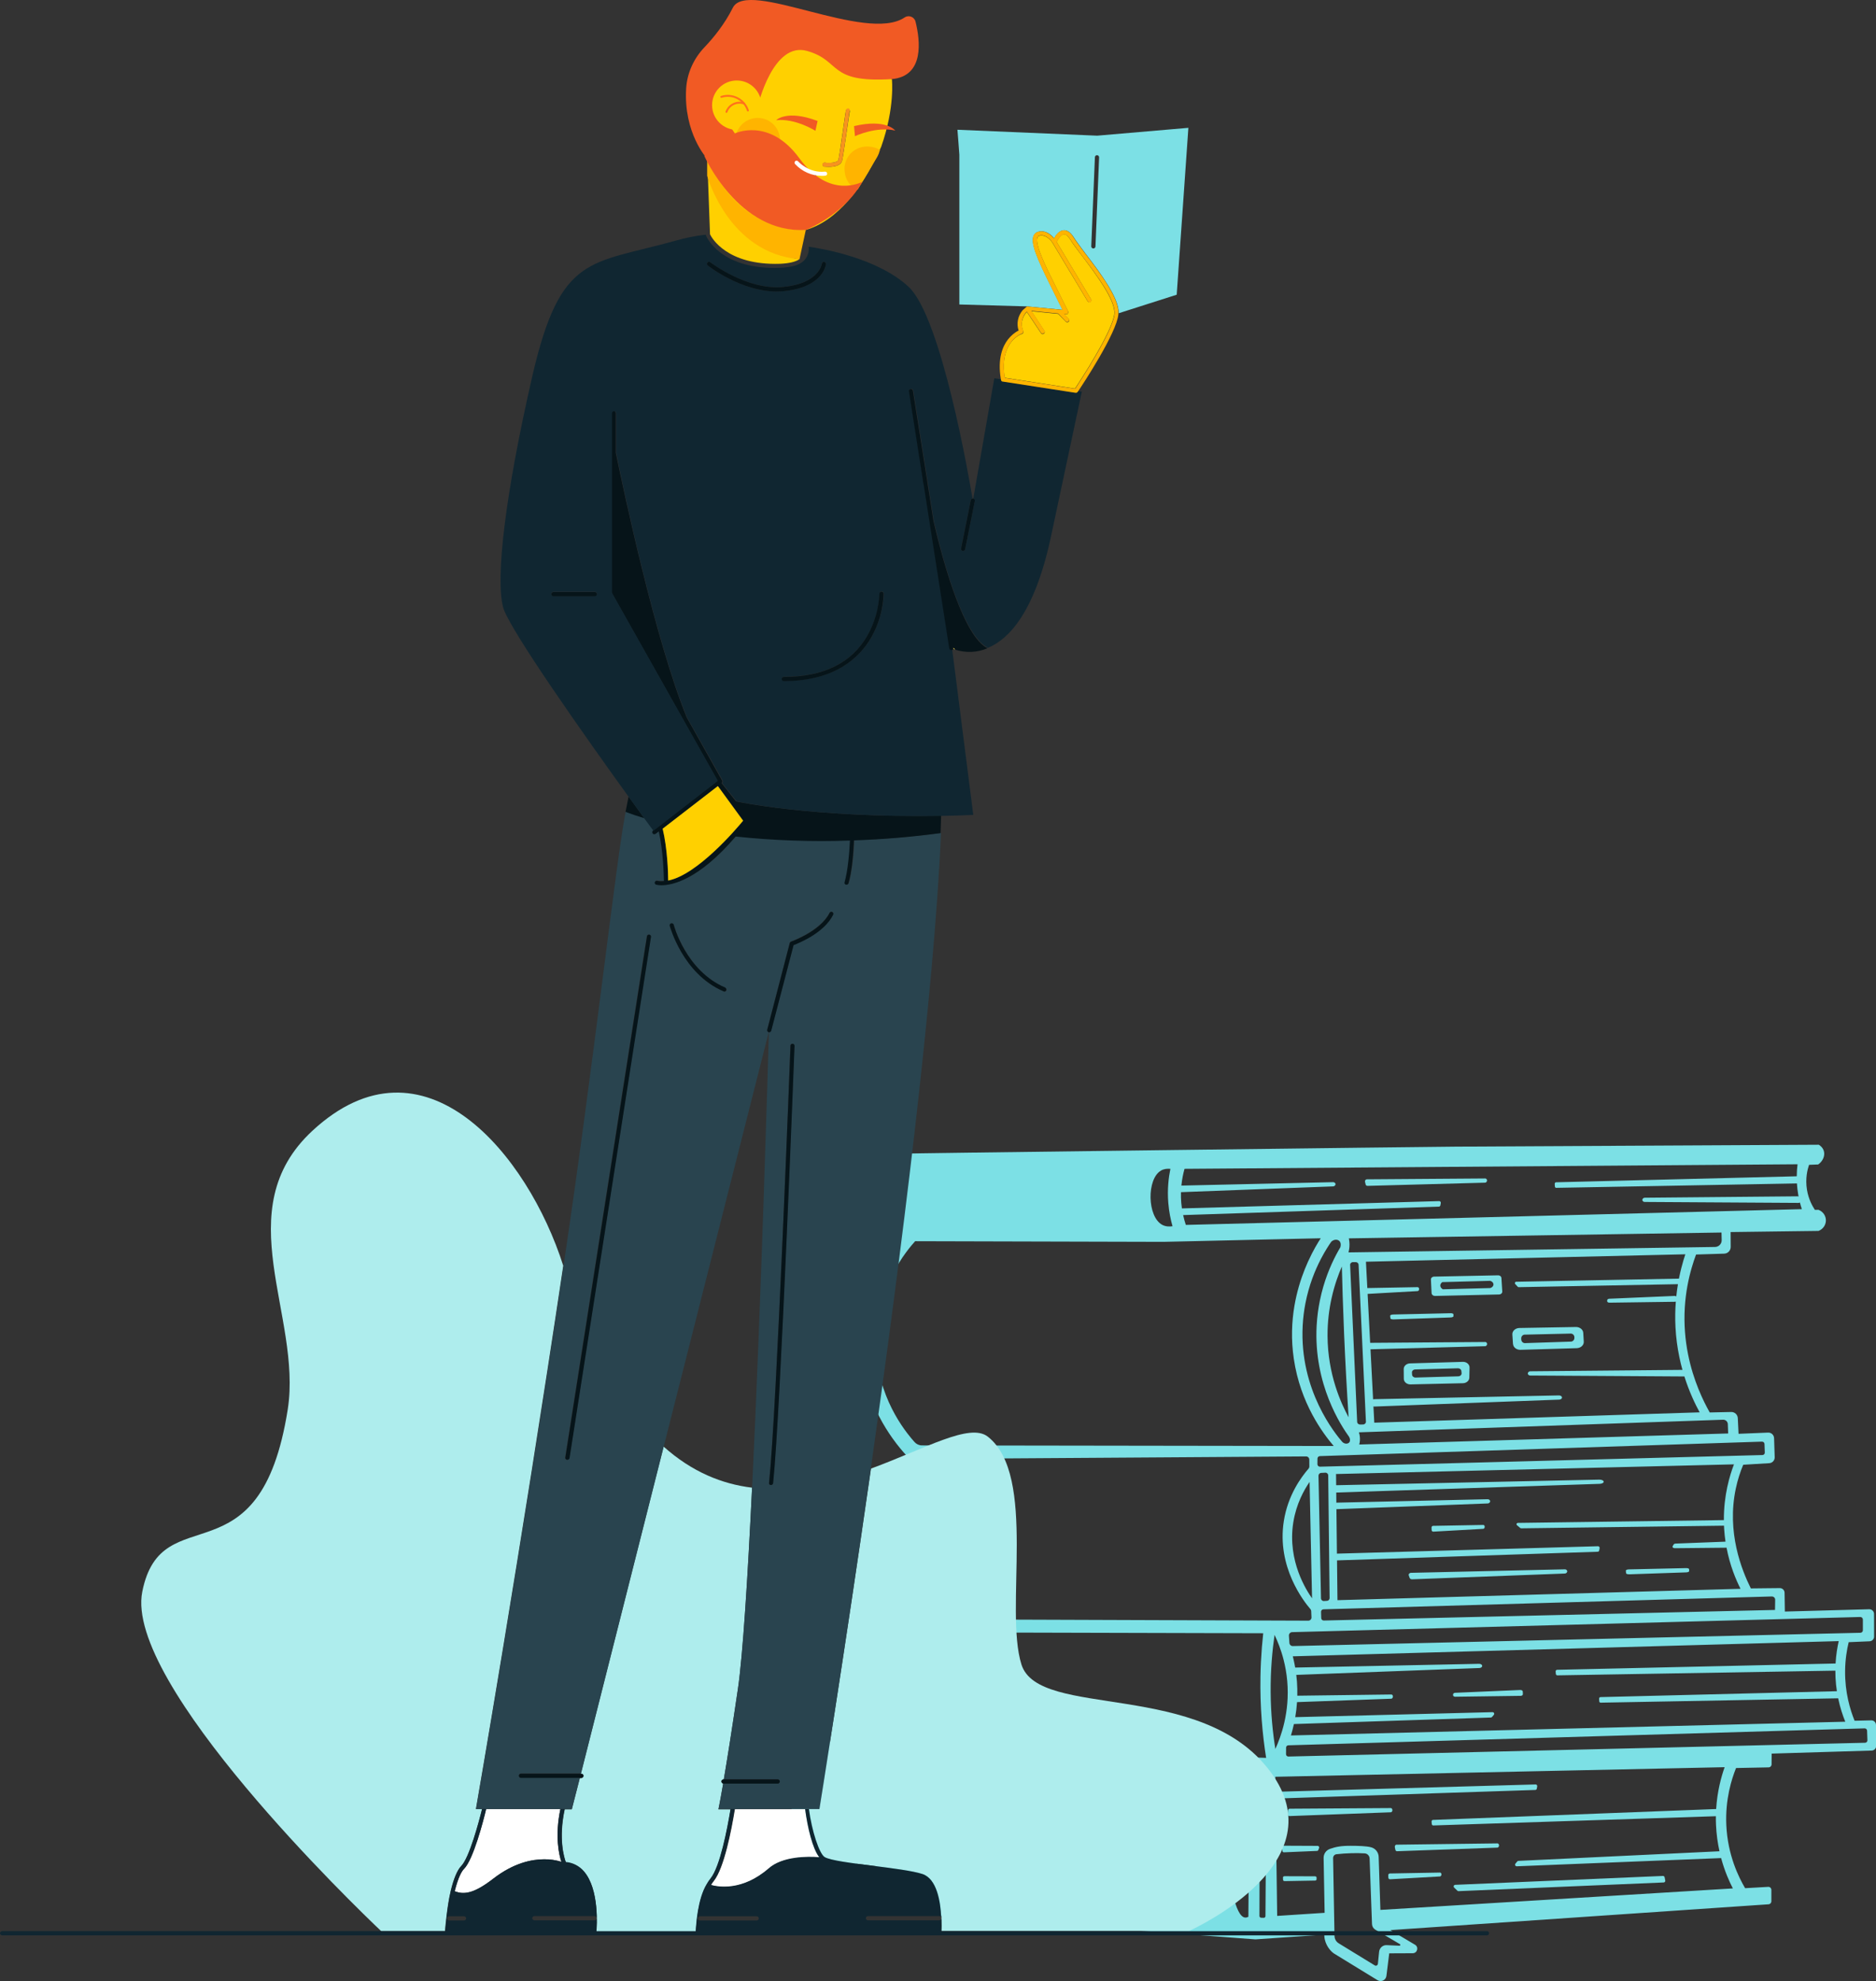
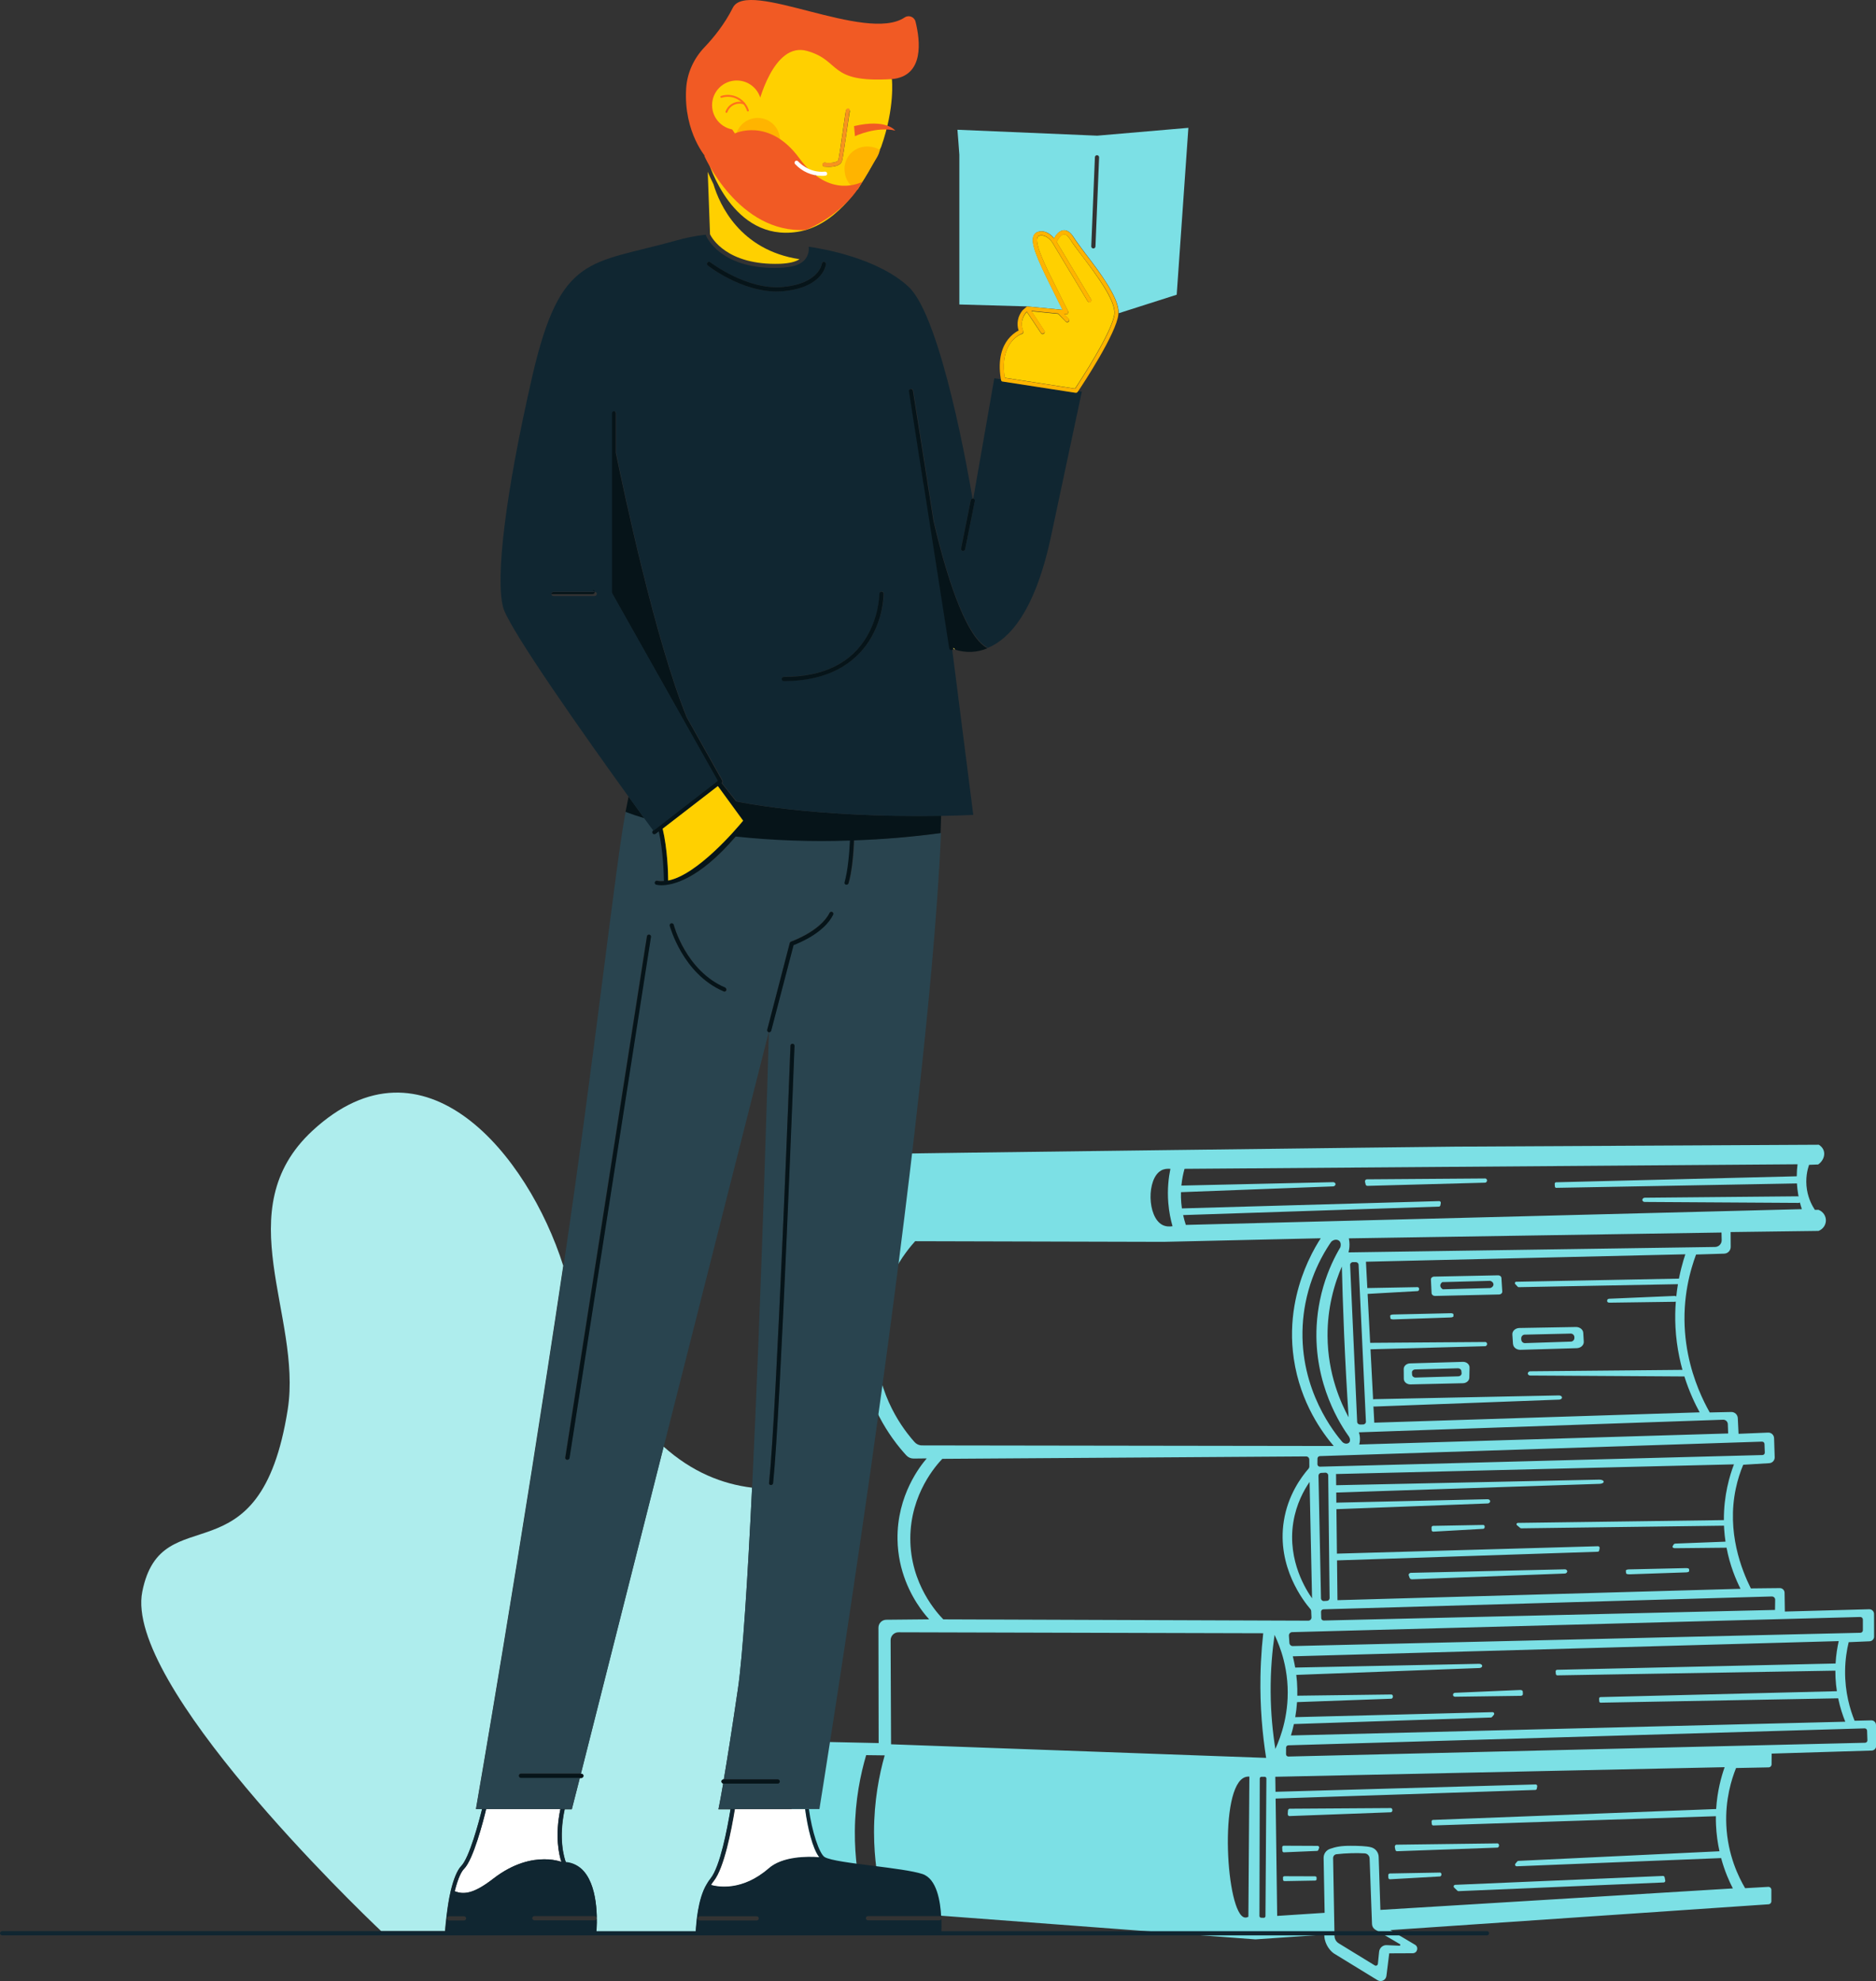
<svg xmlns="http://www.w3.org/2000/svg" viewBox="0 0 721.89 762.37">
  <rect x="0" y="0" width="721.89" height="762.37" fill="#333333" stroke="none" />
  <defs>
    <style>.e{fill:#ff711b;}.f{fill:#eed84c;}.g{fill:#fff;}.h{fill:#102631;}.i{fill:#aeeded;}.j{fill:#f15a24;}.k{fill:#ffd000;}.l{fill:#f7931e;}.m{fill:#29444f;}.n{fill:#7ce0e5;}.o{fill:#ffb400;}.p{fill:none;}.q{fill:#061419;}</style>
  </defs>
  <g id="a" />
  <g id="b">
    <g id="c">
      <path class="j" d="M272.01,60.97s-9-9.73-7.98-26.88c.36-5.97,2.92-11.57,7.04-15.89,3.36-3.52,7.72-8.8,10.93-15.23,5.62-11.24,51.27,13.74,66.11,3.74,1.58-1.06,3.73-.23,4.19,1.62,1.79,7.22,3.5,20.98-9.13,22.11" />
      <path class="k" d="M273.23,90.18c.59,1.25,6.4,11.99,26.93,11.33,3.46-.15,5.96-.74,7.5-1.77-22.95-3.46-30.82-21.11-33.11-28.84-.88-1.77-1.62-3.38-2.21-4.78l.88,24.06Z" />
      <path class="k" d="M343.19,30.44c-24.79,1.54-19.27-6.99-32.52-10.81-13.24-3.9-19.05,21.19-19.05,21.19,0,0-.81-12.43-8.53-5.52-7.8,6.92-.29,16.04-.29,16.04-3.16,3.46-6.69,6.55-10.59,9.2l-.07,.44c.66,2.21,9.71,32.08,34.65,28.25,13.98-2.13,23.84-15.89,29.57-27.07,.96-1.84,1.84-3.75,2.72-5.66,5.37-15.15,4.12-26.04,4.12-26.04Zm-60.55,13.54c0-.15-.37-3.6,1.47-5.66,.88-.96,2.13-1.47,3.46-1.4,.44,0,.81,.37,.81,.81s-.37,.81-.81,.81c-.88-.07-1.69,.29-2.35,.96-1.18,1.25-1.18,3.68-1.1,4.49,.07,.44-.29,.81-.66,.81h-.07c-.37-.15-.66-.44-.74-.81Zm30.97,23.69c-.44,.07-.96,.07-1.4,.07-3.9-.07-7.65-1.77-10.3-4.56-.29-.29-.22-.81,.07-1.1,.29-.29,.81-.22,1.1,.07,0,.07,4.12,4.63,10.37,3.97,.44-.07,.81,.29,.88,.66h0c0,.44-.29,.81-.74,.88h0Zm10.45-5.96c-.44,2.13-3.24,2.5-5.15,2.5-.59,0-1.1-.07-1.69-.07-.44-.07-.74-.44-.66-.88s.44-.74,.88-.66c1.54,.22,4.93,.15,5.22-1.18,.51-2.43,2.72-18.54,2.8-18.69,.07-.44,.44-.74,.88-.66,.44,.07,.74,.44,.66,.88-.22,.59-2.35,16.26-2.94,18.76h0Z" />
      <path class="l" d="M326.41,41.74c-.45-.07-.82,.22-.9,.67,0,.15-2.31,16.5-2.84,18.96-.3,1.42-3.66,1.42-5.3,1.19-.45-.07-.82,.22-.9,.67-.07,.45,.22,.82,.67,.9,.6,.07,1.19,.07,1.72,.07,1.94,0,4.78-.37,5.23-2.54,.52-2.54,2.76-18.36,2.84-19.04,.22-.45-.07-.9-.52-.9h0Z" />
-       <path class="o" d="M272.12,60.97v6.69s8.18,29.84,35.53,32.08l2.43-11.26s-24.85,2.49-37.96-27.51Z" />
      <circle class="k" cx="283.51" cy="40.47" r="9.5" />
      <path class="o" d="M338.22,58.96c.09-.43,.22-.84,.41-1.23-1.64-1.06-3.85-1.51-5.91-1.3-4.73,.47-8.19,4.68-7.72,9.42,.33,3.38,2.04,6.02,5.01,7.13l7.39-12.32c.12-.27,.26-.53,.42-.77,.1-.25,.19-.5,.33-.73,.02-.06,.05-.12,.07-.19Z" />
      <circle class="o" cx="291.56" cy="53.99" r="8.61" />
      <path class="j" d="M328.64,48.53l.35,3.87s8.28-3.89,15.5-2.15c0,0-3.45-4.67-15.85-1.72Z" />
-       <path class="j" d="M314.61,46.55l-.83,3.79s-7.72-4.9-15.11-4.09c0,0,4.01-4.2,15.94,.3Z" />
      <path class="j" d="M282.79,51.33l-11.78,8.64s13.15,30.01,39.07,28.51c0,0,14.58-5.58,21.75-18.54,0,0-12.54,7.04-24.18-8.96-11.64-16-24.87-9.64-24.87-9.64Z" />
      <path class="g" d="M317.47,66.05c-6.33,.66-10.37-3.97-10.37-3.97-.29-.29-.74-.37-1.1-.07-.29,.29-.37,.74-.07,1.1,2.65,2.87,6.4,4.56,10.3,4.56,.44,0,.96,0,1.4-.07,.44-.07,.74-.44,.66-.81h0c0-.44-.37-.74-.81-.74h0Z" />
      <path class="e" d="M288.12,42.68c-.04,.09-.12,.16-.22,.19-.19,.06-.4-.04-.46-.24-.64-1.97-2-3.58-3.84-4.52-1.84-.94-3.94-1.11-5.91-.48-.19,.06-.4-.04-.46-.24-.06-.19,.04-.4,.24-.46,4.45-1.44,9.24,1.02,10.68,5.47,.03,.09,.02,.19-.02,.27Z" />
      <path class="e" d="M286.62,39.98c-.08,.17-.27,.25-.45,.19-2.56-.9-5.38,.45-6.28,3.01-.07,.19-.28,.29-.47,.23s-.29-.28-.23-.47c1.05-2.95,4.27-4.5,7.22-3.46,.19,.07,.29,.28,.23,.47,0,.01-.01,.03-.02,.04Z" />
      <g id="d">
        <g>
          <path class="n" d="M550.9,497.67c.03,.59,.61,1.04,1.3,1.03,8.22-.19,16.44-.38,24.65-.57,.71-.02,1.27-.53,1.23-1.13-.11-1.74-.22-3.48-.33-5.23-.02-.35-.24-.65-.56-.83-.21-.12-.46-.19-.74-.18-8.2,.17-16.39,.34-24.59,.5-.71,.01-1.27,.52-1.24,1.12l.06,1.26c.07,1.35,.14,2.7,.2,4.04Zm3.34-3.08c.05-.71,.66-1.14,.77-1.21,6.13-.17,12.27-.33,18.4-.5,.69,.18,1.19,.67,1.27,1.23,.09,.66-.41,1.3-1.22,1.55-6.09,.16-12.18,.32-18.26,.48-.06-.03-1.03-.6-.96-1.54Z" />
          <path class="n" d="M582.22,517.19c.09,1.29,1.36,2.29,2.87,2.24,7.22-.21,14.45-.43,21.67-.64,1.55-.05,2.76-1.17,2.68-2.5l-.2-3.38c-.07-1.29-1.33-2.29-2.84-2.26-7.24,.13-14.48,.26-21.72,.38-1.58,.03-2.81,1.17-2.72,2.51l.24,3.64Zm4.5-3.6l17.69-.41c.78-.02,1.42,.62,1.42,1.42v.25c0,.77-.59,1.4-1.34,1.42-5.89,.19-11.78,.39-17.67,.58-.75,.02-1.38-.57-1.43-1.34,0-.14-.02-.28-.02-.42-.05-.8,.57-1.49,1.35-1.51Z" />
          <path class="n" d="M562.9,524.06c-6.78,.2-13.56,.39-20.33,.59-1.36,.04-2.44,1.02-2.42,2.2l.04,3.73c.01,1.22,1.17,2.19,2.57,2.16,6.73-.15,13.47-.31,20.2-.46,1.34-.03,2.42-.97,2.44-2.14,.03-1.29,.06-2.57,.09-3.86,.03-1.25-1.15-2.27-2.59-2.22Zm-1.71,5.57l-16.47,.47c-.7,.02-1.29-.45-1.34-1.06-.02-.28-.04-.56-.06-.85-.04-.64,.52-1.18,1.25-1.2,5.48-.15,10.96-.3,16.43-.45,.68-.02,1.27,.43,1.33,1.02l.09,.82c.07,.65-.5,1.22-1.25,1.24Z" />
        </g>
        <g>
          <path class="n" d="M640.54,722.39c-.06-.3-.33-.51-.64-.5-26.64,1.14-53.29,2.28-79.93,3.42-.55,.02-.8,.7-.4,1.08,.41,.39,.83,.79,1.24,1.18,.12,.12,.29,.18,.46,.17,26.31-1.11,52.63-2.22,78.94-3.34,.38-.02,.66-.37,.59-.75-.08-.42-.17-.84-.25-1.26Z" />
          <path class="n" d="M506,722.03c-3.89-.01-7.79-.03-11.68-.04-.35,0-.64,.21-.63,.46,.01,.33,.02,.66,.04,.99,0,.25,.3,.44,.64,.44,3.88-.07,7.76-.14,11.64-.21,.34,0,.61-.21,.61-.45v-.74c0-.25-.28-.45-.62-.45Z" />
          <path class="n" d="M554.02,720.59l-19.2,.35c-.35,0-.62,.3-.61,.64l.03,.99c.01,.35,.31,.62,.66,.6,6.38-.36,12.76-.72,19.15-1.08,.31-.02,.56-.26,.59-.57l.02-.27c.03-.37-.26-.68-.63-.68Z" />
          <path class="n" d="M570.67,586.82l-19.2,.35c-.35,0-.62,.3-.61,.64l.03,.99c.01,.35,.31,.62,.66,.6,6.38-.36,12.76-.72,19.15-1.08,.31-.02,.56-.26,.59-.57l.02-.27c.03-.37-.26-.68-.63-.68Z" />
          <path class="n" d="M536.94,711.8c.07,.35,.33,.59,.62,.58,12.88-.46,25.75-.93,38.63-1.39,.2,0,.38-.13,.5-.34l.03-.06c.29-.52,0-1.23-.51-1.23l-38.86,.5c-.41,0-.71,.49-.61,.98l.19,.95Z" />
          <path class="n" d="M602.09,603.9c-19.7,.45-39.4,.89-59.1,1.34-.62,.01-1.06,.5-.89,.99,.11,.31,.21,.63,.32,.94,.12,.35,.52,.59,.96,.57l58.73-2.22c.3-.01,.58-.14,.75-.35l.05-.06c.43-.53-.05-1.23-.82-1.22Z" />
          <path class="n" d="M525.48,455.75c.08,.35,.38,.6,.73,.59,6.5-.18,12.99-.35,19.49-.53,8.59-.23,17.18-.46,25.76-.7,.23,0,.45-.13,.58-.33l.04-.06c.34-.52,0-1.23-.6-1.23l-23.49,.17c-7.34,.05-14.68,.11-22.02,.16-.48,0-.82,.49-.71,.98,.08,.32,.15,.63,.23,.95Z" />
          <path class="n" d="M507.05,710.32l-13.08-.06c-.34,0-.6,.3-.58,.67l.07,1.29c.02,.34,.29,.6,.6,.58,4.25-.18,8.49-.36,12.74-.54,.23,0,.43-.16,.51-.39l.27-.69c.16-.41-.12-.86-.53-.86Z" />
          <path class="n" d="M535.79,696.53v-.02c-.02-.42-.28-.74-.61-.74-12.98,.08-25.96,.16-38.94,.25-.33,0-.61,.33-.63,.75l-.08,1.23c-.03,.47,.26,.86,.63,.85,13.01-.49,26.01-.97,39.02-1.46,.36-.01,.64-.4,.62-.86Z" />
          <path class="n" d="M626.94,605.82c7.3-.25,14.61-.5,21.91-.75,.64-.02,1.14-.23,1.14-.48l-.02-.74c0-.25-.53-.44-1.18-.42-7.33,.16-14.66,.33-21.99,.49-.66,.01-1.19,.24-1.17,.49l.09,.99c.02,.25,.57,.43,1.22,.41Z" />
          <path class="n" d="M558.1,505.35c-7.33,.16-14.66,.33-21.99,.49-.66,.01-1.19,.24-1.17,.49l.09,.99c.02,.25,.57,.43,1.22,.41,7.3-.25,14.61-.5,21.91-.75,.64-.02,1.14-.23,1.14-.48l-.02-.74c0-.25-.53-.44-1.18-.42Z" />
          <path class="n" d="M585.1,650.33l-25.17,1.08c-.41,.02-.74,.26-.77,.57l-.03,.27c-.04,.37,.35,.68,.83,.68l25.24-.35c.46,0,.82-.3,.81-.64l-.04-.99c-.01-.35-.41-.62-.87-.6Z" />
          <path class="n" d="M721.88,663.77c0-.98-.81-1.77-1.79-1.75-2.15,.05-4.29,.1-6.44,.15-1.72-4.26-3.75-10.94-3.65-19.24,.05-4.27,.65-7.99,1.38-11l8.04-.34c.97-.04,1.74-.84,1.74-1.82,0-2.9-.01-5.8-.02-8.7,0-1.02-.85-1.84-1.87-1.81-10.82,.3-21.63,.59-32.45,.89l-.11-7.25c-.02-.99-.83-1.79-1.83-1.78-1.67,.02-3.35,.04-5.02,.05-2.04,.02-4.08,.04-6.13,.07-3.52-7.06-9.36-21.6-5.78-38.46,.71-3.36,1.71-6.4,2.85-9.12,3.34-.2,6.68-.41,10.03-.61,1.19-.07,2.11-1.08,2.08-2.28-.08-2.45-.16-4.9-.24-7.35-.04-1.23-1.07-2.19-2.3-2.14l-11.37,.47-.29-6.03c-.06-1.35-1.19-2.4-2.54-2.37l-8.26,.18c-2.51-4.46-6.33-12.26-8.35-22.42-1.07-5.4-1.64-11.46-1.24-18.05,.36-5.76,1.39-10.87,2.65-15.21,.53-1.84,1.1-3.54,1.68-5.09,3.61-.11,7.22-.22,10.82-.34,1.41-.04,2.52-1.2,2.51-2.61l-.03-5.7c7.89-.1,15.77-.21,23.66-.31,3.38-.04,6.76-.09,10.15-.13,1.66-.62,2.78-2.16,2.85-3.9,.07-1.85-1.09-3.57-2.87-4.22l-1.36,.03c-.97-1.46-2.45-4.1-3.05-7.73-.72-4.37,.21-7.88,.8-9.61l3.52-.14c1.85-1.3,2.7-3.42,2.16-5.21-.41-1.38-1.52-2.13-1.93-2.38-46.58,.24-93.16,.49-139.74,.73-10.42,.05-199.62,2.41-237.2,3-2.26,.04-4.35,1.27-5.44,3.25-1.55,2.82-3.23,7.04-3.41,12.33-.21,6.16,1.72,11.07,3.43,14.2,1.1,2.01,3.21,3.25,5.5,3.27,7.41,.05,14.82,.1,22.22,.15-3.8,4.69-12.82,17.15-13.97,35.26-.51,7.98,.62,15.2,2.56,21.49,2.48,8.06,6.27,14.59,9.6,19.27,2.12,2.98,4.06,5.21,5.34,6.6,.72,.78,1.74,1.22,2.81,1.21l3.62-.04h1.4c-2.31,2.69-11.52,14.1-11.23,31.23,.21,12.13,5.09,21.22,8.74,26.39,1.47,2.08,2.73,3.53,3.43,4.29-5.5,.05-11,.11-16.5,.16-1.67,.02-3.01,1.38-3.01,3.04l.04,22.53c.01,7.3,.03,14.6,.04,21.89-6.8-.15-13.59-.29-20.39-.44-.19,.04-.64,.14-1.19,.35-15.22,5.85-16.73,56.91-3.24,62.55,.59,.25,1.09,.36,1.26,.39,56.18,4.23,112.37,8.46,168.55,12.69,8.83-.61,17.66-1.21,26.5-1.82,0,.17,0,.43,.02,.73,.25,3.19,2.35,5.69,3.82,6.6l16.66,10.21c1.4,.84,3.2-.04,3.4-1.66l1.08-8.69,9.03-.04c1.76,0,2.42-2.3,.94-3.24l-9.53-5.66,145.52-9.93c.61-.04,1.09-.55,1.09-1.17v-4.37c.01-.68-.56-1.21-1.23-1.17-2.96,.17-5.92,.34-8.87,.51-2.44-4.14-6.72-12.69-7.24-24.32-.44-9.86,2.02-17.61,3.75-21.92,4.17-.08,8.34-.17,12.52-.25,.64-.01,1.15-.53,1.15-1.16,.01-1.38,.02-2.76,.03-4.14,12.84-.39,25.67-.78,38.51-1.17,.95-.03,1.7-.81,1.7-1.76,0-2.71-.01-5.43-.02-8.14Zm-382.39,67.17c-2.53-.19-5.07-.38-7.6-.56-1.59-6.64-3.02-15.4-2.94-25.71,.1-12.06,2.23-22.08,4.35-29.27,2.38,.03,4.75,.06,7.13,.09-2.07,7.32-4.12,17.48-4.1,29.68,.02,10.32,1.51,19.09,3.16,25.77Zm370.59-68.4c-71.11,1.76-142.21,3.52-213.32,5.29,.39-1.31,.79-2.78,1.14-4.39,25.26-.84,50.52-1.67,75.78-2.51,.18,0,.34-.09,.46-.22,.23-.27,.46-.55,.69-.82,.34-.41,.04-1.04-.5-1.03l-75.92,1.93c.31-1.8,.55-3.73,.69-5.79,12.08-.44,24.17-.87,36.25-1.31,.2,0,.38-.13,.5-.34l.03-.06c.29-.52,0-1.23-.51-1.23-12.06,.16-24.11,.31-36.17,.47,.04-1.73,0-3.52-.13-5.39-.07-.9-.15-1.77-.26-2.62,23.49-.88,46.98-1.76,70.46-2.64,.65-.02,1.13-.42,1.07-.88v-.02c-.06-.42-.58-.73-1.18-.72-23.59,.48-47.18,.96-70.77,1.44-.21-1.19-.44-2.32-.69-3.39-.08-.32-.15-.63-.23-.94,4.79-.13,9.57-.27,14.36-.4,65.24-1.82,130.47-3.63,195.71-5.45-.53,2.34-1.02,5.26-1.21,8.62-35.72,.81-71.45,1.61-107.17,2.42-.33,0-.58,.33-.55,.69l.08,.89c.03,.32,.27,.57,.56,.56,35.67-.6,71.33-1.21,107-1.81,0,.89,.02,1.8,.06,2.74,.09,1.82,.28,3.55,.53,5.17l-91.03,2.27c-.28,0-.49,.32-.47,.69,.02,.3,.04,.59,.06,.89,.02,.32,.23,.57,.47,.56,30.49-.56,60.98-1.12,91.46-1.68,.76,3.64,1.79,6.67,2.73,8.98Zm5.75-40.3c.55-.01,1.01,.43,1.01,.98,0,1.37,0,2.75,0,4.12,0,.53-.42,.97-.96,.98-53.17,1.24-106.33,2.49-159.5,3.73l-58.89,1.38c-.69,.02-1.27-.51-1.32-1.2l-.19-2.78c-.05-.73,.52-1.36,1.25-1.38,36.03-.96,72.06-1.92,108.1-2.88,36.83-.98,73.67-1.97,110.5-2.95Zm-208.47-54.37c-.01-.57,.44-1.05,1.01-1.08,.54-.03,1.08-.05,1.62-.08,.6-.03,1.11,.45,1.11,1.05,.05,4.06,.09,8.11,.14,12.17,.13,11.67,.27,23.35,.4,35.02,0,.57-.43,1.04-1,1.07l-1.2,.07c-.6,.04-1.11-.44-1.12-1.04-.23-11.18-.45-22.37-.68-33.55-.09-4.54-.18-9.08-.28-13.63Zm174.45,46.48c.71-.02,1.29,.56,1.28,1.26-.02,1.31-.04,2.61-.06,3.92-57.88,1.36-115.76,2.72-173.65,4.07-.52,.01-.95-.4-.97-.92l-.07-2.42c-.02-.52,.4-.96,.92-.97,57.51-1.65,115.03-3.3,172.54-4.95Zm-18.47-29.39c-26.39,.36-52.79,.71-79.18,1.07-.55,0-.82,.57-.42,.9,.41,.34,.81,.69,1.22,1.03,.12,.1,.28,.16,.45,.16,25.99-.34,51.99-.68,77.98-1.02,.02,.43,.04,.86,.07,1.29,.11,1.69,.29,3.31,.52,4.86-6.4,.25-12.8,.49-19.19,.74-.34,.01-.65,.16-.77,.36l-.38,.64c-.23,.38,.21,.78,.84,.78,6.63-.07,13.27-.14,19.9-.2,1.32,6.99,3.65,12.4,5.38,15.82-51.7,1.46-103.4,2.92-155.1,4.38-.06-5.1-.12-10.2-.17-15.31,33.44-1.11,66.87-2.22,100.31-3.33,.3,0,.54-.22,.59-.52,.05-.29,.1-.58,.15-.87,.07-.39-.24-.74-.63-.73-33.49,.95-66.97,1.9-100.46,2.85-.06-5.7-.13-11.41-.19-17.11,19.4-.73,38.79-1.47,58.19-2.2,.3-.01,.58-.14,.75-.35l.05-.06c.43-.53-.05-1.23-.82-1.22-19.1,.43-38.2,.87-57.3,1.3-.3,0-.6,.01-.9,.02l-.04-3.89c3.43-.11,6.86-.23,10.29-.34,30.36-1,60.72-2.01,91.09-3.01,.93-.03,1.62-.43,1.52-.89v-.02c-.1-.42-.84-.73-1.7-.71-28.24,.6-56.48,1.2-84.73,1.8-5.5,.12-11,.23-16.5,.35-.02-1.44-.03-2.88-.05-4.31l26.47-.64c42.22-1.03,84.43-2.06,126.65-3.08-1.65,4.32-3.94,11.88-3.88,21.47Zm14.7-30.19c.5-.02,.92,.37,.94,.87l.12,3.34c.02,.5-.38,.93-.88,.94-56.76,1.49-113.52,2.99-170.29,4.48-.54,.01-.99-.42-.98-.97l.02-2.15c0-.51,.41-.93,.93-.95l170.15-5.57Zm-162.15-75.33c-.04,.29-.11,.49-.12,.53-.49,.83-1.05,1.81-1.64,2.93-2.13,4.07-4.7,10.02-6.23,17.52-.61,2.99-1.06,6.23-1.25,9.7-1.23,22.67,9.52,38.66,12.47,42.77,.4,.67,.5,1.46,.21,1.98-.42,.75-1.73,1-2.78,.04-2.51-2.9-16.62-19.79-15.27-44.85,.16-3,.53-5.82,1.04-8.48,1.35-7.02,3.72-12.79,5.95-17.09,.05-.09,.09-.18,.14-.27,1.47-2.8,2.88-4.97,3.88-6.41,1.18-1.08,2.68-.91,3.3-.03,.37,.52,.36,1.2,.29,1.66Zm.46,7.94c.09,3.76,.2,7.55,.32,11.36,.16,4.89,.34,9.81,.55,14.78,.46,10.83,1.04,21.45,1.73,31.87-2.92-5.36-8.01-16.44-8.11-31.25-.03-5.46,.62-10.37,1.56-14.61,1.13-5.11,2.68-9.24,3.95-12.16Zm3.18-.6c-.03-.6,.48-1.1,1.11-1.1h1.05c.59,0,1.08,.45,1.1,1.01,.17,3.63,.34,7.25,.51,10.88l2.31,49.49c.03,.59-.46,1.09-1.08,1.1-.39,0-.77,.01-1.16,.02-.6,.01-1.1-.44-1.13-1.01l-2.2-49.04-.51-11.36Zm143.52,59.55c.97-.03,1.78,.72,1.82,1.69,.04,1.2,.08,2.4,.13,3.6-32.96,.99-65.92,1.97-98.88,2.96-14.36,.43-28.72,.86-43.08,1.29,.11-.42,.21-.9,.25-1.44,.11-1.36-.13-2.49-.38-3.25l54.6-1.89c28.51-.99,57.03-1.97,85.54-2.96Zm-16.05-58.47c-.33,1.3-.65,2.69-.94,4.17-20.88,.4-41.76,.81-62.64,1.21-.44,0-.65,.57-.34,.9,.32,.34,.64,.68,.96,1.03,.09,.1,.22,.16,.36,.15l61.28-1.15c-.25,1.5-.47,3.07-.64,4.72-.16-.13-.39-.21-.64-.2-8.39,.36-16.78,.72-25.17,1.08-.41,.02-.74,.26-.77,.57l-.03,.27c-.04,.37,.35,.68,.83,.68,8.41-.12,16.83-.23,25.24-.35,.13,0,.25-.03,.36-.07-.24,3.07-.31,6.37-.13,9.86,.21,4.07,.74,7.86,1.46,11.35,.36,1.77,.77,3.46,1.22,5.07-5.72,.05-11.44,.1-17.16,.16-13.79,.13-27.57,.25-41.36,.38-.3,0-.58,.12-.76,.33l-.05,.06c-.44,.52,.01,1.24,.78,1.24,11.76,.07,23.53,.14,35.29,.21,7.94,.05,15.88,.1,23.83,.15,.06,0,.12,0,.17-.02,1.87,5.94,4.13,10.62,5.88,13.83-22.86,.73-45.72,1.46-68.58,2.18-18.87,.6-37.75,1.2-56.62,1.8-.11-2.08-.22-4.17-.33-6.25,.13,.03,.27,.05,.42,.04,23.69-.89,47.37-1.77,71.06-2.66,.65-.02,1.13-.42,1.07-.88v-.02c-.06-.42-.58-.73-1.18-.72-23.67,.48-47.33,.96-71,1.44-.18,0-.35,.04-.5,.1-.33-6.43-.67-12.86-1-19.29,14.7-.4,29.41-.79,44.11-1.19,.23,0,.45-.13,.58-.33l.04-.06c.34-.52,0-1.23-.6-1.23-14.75,.11-29.51,.21-44.26,.32-.33-6.28-.65-12.55-.98-18.83,.02,0,.03,0,.05,0,6.38-.36,12.76-.72,19.15-1.08,.31-.02,.56-.26,.59-.57l.02-.27c.03-.37-.26-.68-.63-.68l-8.73,.16c-3.49,.06-6.98,.13-10.47,.19-.03,0-.06,0-.09,.01-.18-3.38-.35-6.76-.53-10.14,40.97-.95,81.94-1.91,122.9-2.86-.5,1.51-1.02,3.24-1.51,5.17Zm12.94-8.01c-47.01,.7-94.02,1.39-141.03,2.09l.02-.07c.19-.77,.36-1.77,.36-2.95,0-.65-.06-1.23-.14-1.75-.03-.22-.07-.43-.11-.63l1.02-.02c11.51-.18,23.02-.36,34.54-.54,35.95-.56,71.89-1.13,107.84-1.69,.02,.97,.04,1.94,.07,2.91,.03,1.44-1.11,2.63-2.55,2.65Zm-205.5-21.09c19.5-.74,39.01-1.48,58.51-2.22,.3-.01,.58-.14,.75-.35l.05-.06c.43-.53-.05-1.23-.82-1.22-19.44,.44-38.89,.88-58.33,1.32,.25-2.56,.73-4.75,1.21-6.45,32.3-.24,64.6-.48,96.89-.72,46.33-.34,92.67-.69,139-1.03-.17,1.36-.29,2.91-.31,4.62-30.89,.77-61.78,1.54-92.66,2.31-.28,0-.49,.32-.47,.69,.02,.3,.04,.59,.06,.89,.02,.32,.23,.57,.47,.56,30.89-.57,61.78-1.13,92.67-1.7,.08,1.34,.23,2.76,.49,4.23,.05,.27,.09,.53,.14,.79-.11-.04-.23-.06-.36-.06-19.59,.18-39.18,.36-58.77,.54-.3,0-.58,.12-.76,.33l-.05,.06c-.44,.52,.01,1.24,.78,1.24,19.71,.12,39.41,.24,59.12,.36,.21,0,.4-.06,.56-.15,.23,.91,.48,1.76,.75,2.56-54.61,1.4-109.22,2.8-163.83,4.19-24.41,.62-48.82,1.25-73.22,1.87-.37-1.11-.73-2.37-1.04-3.78l79.96-2.65c6.15-.2,12.3-.41,18.45-.61,.3,0,.54-.22,.59-.52s.1-.58,.15-.87c.07-.39-.24-.74-.63-.73l-15.82,.45c-27.72,.79-55.44,1.57-83.17,2.36-.1-.69-.19-1.41-.25-2.15-.12-1.44-.15-2.81-.11-4.1Zm-7.64-8.34c1.2-.67,2.51-.73,3.57-.63-.68,3.31-1.23,7.8-.81,13.07,.28,3.49,.92,6.53,1.63,9.01-1.17,.18-2.58,.17-3.88-.5-5.89-3.02-6.14-17.79-.5-20.95Zm-92.05,105.79c-1.07,0-2.09-.46-2.81-1.26-.79-.88-1.78-2.04-2.86-3.47-2.94-3.86-6.6-9.66-9.11-17.16-1.5-4.5-2.59-9.61-2.85-15.29-1.05-23.1,12.36-38.44,15.04-41.4,31.84,.08,63.67,.17,95.51,.25,20.18-.46,40.36-.92,60.55-1.38-1.03,1.59-2.94,4.68-4.89,8.99-.41,.9-.82,1.86-1.22,2.86-1.59,3.98-3.09,8.75-4.01,14.16-1.03,6.06-1.34,12.92-.24,20.36,2.52,17.17,11.22,28.72,15.36,33.57-48.51-.07-97.03-.14-145.54-.21-4.31,0-8.62-.01-12.93-.02Zm150.13,58.85c-2.02-2.86-9.53-14.24-7.24-29.08,.01-.08,.03-.15,.04-.23,1.14-7.08,4.11-12.36,6.25-15.49,.09,4.24,.18,8.49,.27,12.73,.23,10.69,.45,21.38,.68,32.07Zm-154.59-23.09c.05-17.24,10.13-28.29,12.32-30.59l139.98-.93c.67,0,1.22,.54,1.23,1.21,0,.9,.01,1.8,.02,2.69,0,.3-.1,.58-.3,.8-2.85,3.29-7.95,10.19-9.52,20.17-2.79,17.73,7.76,31.01,10.24,33.9,.18,.21,.28,.47,.29,.74,.04,.81,.07,1.62,.11,2.42,.03,.7-.53,1.28-1.22,1.28-46.82-.17-93.63-.33-140.45-.5-2.13-2.18-12.74-13.48-12.7-31.21Zm130.1,145.61c-.2,.12-.75,.41-1.38,.31-7.17-1.08-10.2-50.67,.19-54.04,.73-.24,1.4-.2,1.56-.19-.13,17.97-.25,35.94-.38,53.92Zm-137.51-66.36c-.03-7.59-.07-15.18-.1-22.77-.02-5.76-.05-11.51-.07-17.27,0-1.69,1.36-3.06,3.05-3.05,46.78,.12,93.55,.24,140.33,.37-.38,3.47-.68,7.13-.87,10.96-.09,1.85-.16,3.73-.19,5.65-.21,11.73,.75,22.28,2.18,31.35l-144.32-5.23Zm144.08,66.11c0,.38-.31,.68-.69,.67l-.97-.03c-.37,0-.66-.31-.66-.67,.04-17.63,.08-35.27,.12-52.9,0-.37,.3-.67,.67-.67h1.21c.37,0,.68,.3,.67,.68-.12,17.64-.24,35.28-.36,52.93Zm2.4-98.24c.27-3.57,.65-6.9,1.09-9.97,1.16,2.43,2.48,5.66,3.48,9.57,.63,2.47,1.14,5.21,1.4,8.19,1.06,12.09-2.47,21.54-4.57,26.14-1-6.26-1.75-13.6-1.81-21.83-.03-4.28,.12-8.33,.41-12.11Zm49.34,109.03c.29,.17,.16,.63-.18,.62-1.65-.07-3.29-.15-4.94-.22-1.48-.07-2.75,1.06-2.9,2.56-.15,1.54-.31,3.07-.46,4.61-.06,.6-.7,.93-1.21,.62-4.63-2.84-9.26-5.67-13.89-8.51-.97-.6-1.58-1.66-1.6-2.82-.18-9.98-.36-19.96-.54-29.94-.01-.77,.54-1.43,1.29-1.51,1.78-.2,3.72-.35,5.78-.4,1.79-.05,3.48-.02,5.07,.07,1.05,.05,1.88,.92,1.91,1.99,.31,8.41,.61,16.82,.92,25.22,.03,.89,.51,1.7,1.27,2.15,3.16,1.86,6.31,3.72,9.47,5.58Zm128.13-21.43c-45.22,2.76-90.44,5.51-135.65,8.27l-.67-20.45c-.06-1.72-1.22-3.19-2.88-3.64-1.87-.51-5.17-.57-7.84-.58-3.68-.02-5.78,.38-8.04,1.19-1.47,.53-2.45,1.92-2.42,3.49,.13,7.04,.26,14.08,.39,21.11-6.09,.4-12.18,.79-18.26,1.19-.2-15.05-.4-30.11-.6-45.16l99.92-3.31c.3,0,.54-.22,.59-.52,.05-.29,.1-.58,.15-.87,.07-.39-.24-.74-.63-.73-33.36,.94-66.71,1.89-100.07,2.83-.03-1.93-.05-3.85-.08-5.78,57.63-1.23,115.27-2.46,172.9-3.69-1.29,3.67-2.84,9.22-3.26,16.1-36.32,1.4-72.65,2.79-108.97,4.19-.33,.01-.57,.33-.54,.7l.09,.88c.03,.32,.28,.56,.57,.55l108.74-3.56c-.01,1.07,0,2.16,.05,3.28,.16,3.71,.66,7.13,1.34,10.21-25.79,1.23-51.58,2.47-77.37,3.7-.18,0-.34,.09-.46,.23-.23,.28-.45,.56-.68,.83-.34,.42-.03,1.04,.51,1.02,26.21-1.05,52.42-2.11,78.63-3.16,1.36,5.04,3.14,9.01,4.52,11.68Zm50.87-56.05c-73.97,1.77-147.94,3.53-221.92,5.3-.5,.01-.91-.39-.91-.89,0-.85,.01-1.7,.02-2.55,0-.48,.38-.86,.86-.88,73.92-2.17,147.85-4.34,221.77-6.52,.5-.01,.92,.38,.94,.88,.04,1.24,.08,2.47,.13,3.71,.02,.51-.38,.93-.89,.94Z" />
        </g>
      </g>
      <path class="p" d="M295.96,397.24h-.15l-40.39,159.42c10.96,9.78,22.58,14.42,34.06,15.82,3.46-72.1,6.25-165.89,6.47-175.24Z" />
      <path class="i" d="M278.3,686.29c-.44,0-.74-.44-.74-.81,0-.44,.44-.74,.81-.74h.15c1.18-6.92,2.94-17.8,5.44-34.87,1.91-12.73,3.75-42.52,5.44-77.39-11.55-1.4-23.1-6.03-34.06-15.82l-31.85,125.95h.22c.44,0,.81,.37,.81,.81s-.37,.81-.81,.81h-.59l-3.09,12.06h-2.72c-2.43,11.33-.22,18.61,.44,20.38,2.72,.22,5.22,1.47,6.99,3.6,5.96,6.92,4.93,21.19,4.78,23.03h38.25c.15-2.8,.81-12.43,4.19-18.1,.44-.81,.96-1.54,1.54-2.28,3.6-4.56,6.33-18.69,7.65-26.63h-4.71c0-.15,.44-1.91,1.84-10.01Z" />
-       <path class="i" d="M311.33,696.15c1.1,8.46,3.9,17.07,6.03,18.47,2.13,1.4,10.52,2.35,18.69,3.38,7.43,.96,15.15,1.91,18.98,3.16,5.52,1.84,6.92,10.52,7.21,16.63,.07,.07,.07,.22,.07,.29s0,.15-.07,.22c.07,2.13,.07,3.9,0,4.78h95.27c3.9-1.77,56.87-26.78,31.41-61.21-26.41-35.83-89.16-20.08-95.86-41.34-6.69-21.33,6.18-72.68-12.95-87.69-6.92-5.44-23.91,4.56-44.95,12.29-10.52,73.35-19.86,131.02-19.86,131.02h-3.97Z" />
      <path class="i" d="M173.4,727.71c1.18-4.86,2.57-8.09,4.05-9.64,3.09-3.09,6.84-16.99,8.02-21.92h-2.35s17.14-98.58,33.62-209.08c-13.61-42.82-53.63-91.66-96.52-51.94-32.88,30.46-3.9,71.21-9.49,107.19-10.67,67.9-48.55,32.88-55.98,70.18-7.06,35.39,82.47,121.68,91.96,130.65h24.5c.07-.81,.81-9.78,2.21-15.45Z" />
      <path class="n" d="M369.16,59.57v57.6l26.12,.74h.07l13.54,1.32-4.56-9.2c-5.3-10.67-7.8-16.55-6.55-19.35,.29-.74,.96-1.25,1.69-1.47,2.87-.81,5.08,1.18,6.18,2.5,.66-1.25,1.91-2.94,3.6-3.09,1.4-.15,2.72,.81,3.9,2.65,.96,1.54,2.65,3.75,4.56,6.33,5.52,7.21,13.02,17.14,12.73,22.95l22.36-7.14,4.49-64.22-35.09,3.02-53.78-2.28s.74,9.2,.74,9.64Zm52.16,.96c0-.44,.37-.81,.81-.81s.81,.37,.81,.81l-1.4,34.28c0,.44-.37,.81-.81,.81h0c-.44,0-.81-.37-.81-.81l1.4-34.28Z" />
      <path class="g" d="M274.7,723.81c-.44,.51-.81,1.03-1.1,1.62,2.72,.81,12.06,2.5,22.29-6.4,5.3-4.63,14.93-4.56,19.42-4.27-2.57-3.31-4.56-11.4-5.44-18.54h-27.07c-1.32,8.02-4.12,22.58-8.09,27.59Z" />
      <path class="g" d="M178.55,719.17c-.88,.88-2.21,3.09-3.6,8.61,3.53,1.4,7.36,.96,14.79-4.78,7.95-6.18,15.01-7.5,19.57-7.5h.07c2.28,0,4.49,.29,6.62,.96-.88-2.65-2.57-9.78-.37-20.3h-28.62c-1.03,4.63-4.93,19.5-8.46,23.03Z" />
      <path class="m" d="M185.46,696.15h34.58l3.09-12.06h-22.66c-.44,0-.81-.37-.81-.81s.37-.81,.81-.81h23.1l31.85-125.87,40.39-159.42h0c-.44-.07-.66-.51-.59-.96h0l8.68-33.4c.07-.22,.22-.44,.51-.51,.07-.07,11.18-3.97,14.79-11.04,.22-.37,.66-.51,1.03-.37,.37,.22,.51,.66,.37,1.03-3.46,6.99-13.17,10.89-15.23,11.7l-8.68,32.96c-.07,.37-.44,.59-.81,.59h0c-.29,9.34-2.94,103.14-6.47,175.24-1.69,34.87-3.6,64.67-5.44,77.39-2.5,16.99-4.27,27.96-5.44,34.87h20.67c.44,0,.81,.37,.81,.81s-.37,.81-.81,.81h-20.89c-1.4,8.09-1.84,9.86-1.84,9.86h38.84s9.34-57.68,19.79-131.02c11.55-81.51,24.35-182.3,27-244.61-11.04,1.47-22.22,2.43-33.33,2.72-.22,4.86-.81,11.92-2.13,16.55-.07,.29-.37,.51-.74,.51h-.22c-.44-.15-.66-.59-.51-.96h0c1.32-4.41,1.84-11.26,2.06-16.04-14.71,.51-29.43,0-43.99-1.54-14.2,16.7-24.42,18.76-28.54,18.76-.66,0-1.4-.07-2.06-.22-.44-.15-.66-.51-.51-.96,.15-.44,.51-.66,.96-.51h0c.88,.15,1.77,.15,2.57,.07-.07-2.5-.29-11.7-1.99-19.13l-1.25,.96c-.15,.07-.29,.15-.51,.15-.44,0-.81-.37-.74-.81,0-.22,.15-.44,.29-.59h0l-3.46-4.86c-2.43-.74-4.86-1.54-7.21-2.43-3.75,18.83-12.06,95.2-23.91,174.72h0c-16.48,110.72-33.69,209.22-33.69,209.22h2.28Zm118.66-293.75c0-.44,.37-.74,.81-.74s.74,.37,.74,.81c-.07,1.4-5.3,140.29-8.24,168.32-.07,.37-.37,.66-.81,.66h-.07c-.44-.07-.74-.44-.66-.88h0c3.02-27.96,8.24-166.78,8.24-168.17Zm-45.76-47.01c.44-.07,.81,.15,.96,.59h0c.07,.15,4.71,17.66,19.79,24.13,.37,.15,.59,.59,.44,1.03-.15,.29-.37,.44-.74,.44-.07,0-.22,0-.29-.07-15.82-6.77-20.67-24.94-20.75-25.16-.07-.44,.15-.88,.59-.96Zm-9.49,4.93c.07-.44,.44-.74,.88-.66,.44,.07,.74,.44,.66,.88l-31.34,200.54c-.07,.37-.37,.66-.81,.66h-.15c-.44-.07-.74-.44-.66-.88h0l31.41-200.54Z" />
      <path class="q" d="M283.23,308.38l-5.59-7.06c.29-.22,.37-.66,.22-.96l-13.61-24.28c-11.99-29.35-24.13-86.51-27.29-101.82v-15.3c0-.44-.37-.81-.81-.81s-.81,.37-.81,.81v68.86c0,.15,0,.29,.07,.37l40.68,72.24-24.79,19.2h0c-.37,.29-.37,.74-.15,1.1s.74,.37,1.1,.15l1.25-.96c1.69,7.43,1.91,16.55,1.99,19.13-.88,.15-1.77,.07-2.57-.07-.44-.15-.81,.15-.96,.51h0c-.15,.44,.15,.81,.51,.96,.66,.15,1.32,.22,2.06,.22,4.12,0,14.27-2.06,28.54-18.76,14.64,1.54,29.35,2.06,43.99,1.54-.22,4.78-.81,11.62-2.06,16.04-.15,.44,.07,.81,.51,.96h.22c.37,0,.66-.22,.74-.51,1.4-4.63,1.91-11.7,2.13-16.55,11.18-.37,22.29-1.32,33.33-2.8,.07-2.28,.15-4.49,.22-6.69-49.95,.88-78.94-5.52-78.94-5.52Zm-6.99-5.89l9.78,13.32c-2.57,3.09-17.73,20.89-28.84,23.03-.07-2.94-.37-12.36-2.13-19.94l21.19-16.41Z" />
      <path class="q" d="M241.89,306.54c-.29,1.54-.74,3.53-1.18,5.89,2.35,.88,4.78,1.69,7.21,2.43-1.62-2.28-3.68-5.08-6.03-8.31Z" />
      <path class="k" d="M254.98,318.9c1.84,7.58,2.13,16.99,2.13,19.94,11.18-2.13,26.34-19.94,28.84-23.03l-9.71-13.32-21.26,16.41Z" />
      <path class="f" d="M366.88,249.23c0,.15,0,.29-.07,.44,.22,.07,.51,.15,.81,.29l-.81-.96,.07,.22Z" />
      <path class="h" d="M251.45,319.7l24.79-19.2-40.68-72.24c-.07-.15-.07-.22-.07-.37v-68.86c0-.44,.37-.81,.81-.81s.81,.37,.81,.81v15.3c3.09,15.3,15.23,72.46,27.29,101.82l13.68,24.2c.22,.29,.07,.74-.22,.96l5.59,7.06s28.91,6.4,79.01,5.59c3.9-.07,7.95-.15,12.06-.37l-8.09-63.49h-.15c-.37,0-.74-.29-.81-.66l-10.01-63.56h0v.07c0-.07-.07-.15-.07-.22l-5.52-35.24c-.07-.44,.22-.81,.66-.88,.44-.07,.81,.22,.88,.66l5.59,35.24h0v.07l2.35,15.01c4.05,17.36,11.62,44.21,20.82,48.7,8.17-3.38,18.02-13.83,24.2-42.6l11.92-55.98-1.25-.22c-.07,.15-.15,.22-.22,.29-.15,.22-.37,.37-.66,.37h-.15l-28.1-4.34c-.29-.07-.59-.29-.66-.66,0-.07,0-.15-.07-.22l-2.57-.37-8.09,46.27h0c.44,.07,.66,.51,.59,.88h0l-3.75,18.69c-.07,.37-.37,.66-.81,.59h-.15c-.44-.07-.66-.51-.59-.88l3.75-18.69c.07-.29,.29-.59,.66-.59-1.25-7.58-11.92-69.45-24.5-81.36-11.84-11.18-33.55-14.86-38.55-15.52,.29,1.99-.44,4.05-1.91,5.44l-.07,.07c-1.77,1.62-4.71,2.43-9.05,2.57-.66,0-1.4,.07-1.99,.07-21.19,0-26.26-11.92-26.48-12.43,0-.07-.07-.15-.07-.29v-.07c-3.9,.44-7.72,1.18-11.55,2.28-33.03,9.27-44.36,4.93-55.25,52.31-10.45,45.54-14.2,77.69-11.18,88.87,2.21,8.17,32.15,50.54,48.26,72.83,2.35,3.24,4.41,6.11,6.03,8.31l3.53,4.78Zm82.39-75.19c2.8-4.93,4.34-10.45,4.63-16.11,0-.44,.37-.81,.81-.81h0c.44,0,.81,.37,.81,.81-.22,5.89-1.91,11.7-4.78,16.85-4.41,7.65-13.76,16.77-33.62,16.77-.44,0-.81-.37-.81-.81s.37-.81,.81-.81h0c15.23,.07,26.04-5.3,32.15-15.89Zm-61.65-143.46c.29-.37,.74-.37,1.1-.15h0c.15,.15,14.27,10.96,28.25,9.49,13.61-1.4,14.64-8.68,14.71-8.98,.07-.44,.44-.74,.88-.66,.44,.07,.74,.44,.66,.88h0c0,.37-1.1,8.83-16.04,10.37-.96,.07-1.91,.15-2.87,.15-13.61,0-25.97-9.56-26.56-10.01-.29-.29-.37-.74-.15-1.1h0Zm-43.33,128.3h-15.89c-.44,0-.81-.37-.81-.81s.37-.81,.81-.81h15.89c.44,0,.81,.37,.81,.81-.07,.44-.37,.81-.81,.81Z" />
      <path class="k" d="M386.59,145.35l27.07,4.19c1.99-3.02,14.49-22.14,15.15-28.76,.51-5.22-7.28-15.45-12.36-22.22-1.99-2.57-3.68-4.86-4.63-6.4-.59-.96-1.47-2.06-2.43-1.99-1.18,.07-2.35,1.99-2.8,2.94l13.24,22.07c.22,.37,.07,.81-.29,1.03-.37,.22-.81,.07-1.03-.29l-13.39-22.29h0c0-.07-2.21-3.68-5.22-2.87-.29,.07-.59,.29-.66,.59-1.18,2.65,3.46,11.84,6.55,18.02l5.22,10.45c.15,.22,.07,.51-.07,.81-.15,.22-.44,.37-.74,.37l-.66-.07,1.69,1.77c.29,.29,.29,.81,0,1.1-.15,.15-.37,.22-.51,.22-.22,0-.44-.07-.59-.22l-2.94-3.02-10.3-1.03,5,7.58c.22,.37,.15,.81-.22,1.1-.15,.07-.29,.15-.44,.15-.29,0-.51-.15-.66-.37l-5.44-8.17c-1.91,1.99-2.5,4.93-1.4,7.43,.07,.22,.07,.44,0,.59-.07,.22-.29,.37-.44,.44-.37,0-8.83,3.09-6.69,16.85Z" />
      <path class="o" d="M385.78,146.82l28.1,4.34h.15c.22,0,.51-.15,.66-.37,0-.07,.07-.15,.22-.29,1.84-2.72,14.79-22.36,15.45-29.57v-.37c.29-5.89-7.21-15.74-12.73-22.95-1.91-2.57-3.6-4.78-4.56-6.33-1.18-1.91-2.5-2.8-3.9-2.65-1.69,.15-2.94,1.84-3.6,3.09-1.1-1.32-3.31-3.31-6.18-2.5-.74,.22-1.4,.74-1.69,1.47-1.25,2.8,1.25,8.68,6.55,19.35l4.56,9.2-13.54-1.32h-.07l-1.69,1.47c-1.84,2.21-2.43,5.15-1.54,7.8-1.62,.81-3.02,2.06-4.12,3.46-1.99,2.57-4.05,7.28-2.72,15.23,0,.07,0,.15,.07,.22,0,.44,.29,.74,.59,.74Zm7.5-18.47c.22-.07,.37-.22,.44-.44s.07-.44,0-.59c-1.03-2.57-.51-5.44,1.4-7.43l5.44,8.17c.15,.22,.37,.37,.66,.37,.15,0,.29-.07,.44-.15,.37-.22,.44-.74,.22-1.1l-5-7.58,10.3,1.03,2.87,3.02c.15,.15,.37,.22,.59,.22,.44,0,.81-.37,.81-.74,0-.22-.07-.37-.22-.51l-1.69-1.77,.66,.07c.29,0,.59-.07,.74-.37,.15-.22,.15-.51,.07-.81l-5.22-10.45c-3.09-6.11-7.72-15.38-6.55-18.02,.15-.29,.37-.51,.66-.59,3.02-.81,5.22,2.87,5.22,2.87h0l13.46,22.44c.22,.37,.66,.51,1.03,.29s.51-.66,.29-1.03l-13.24-22.07c.44-1.03,1.62-2.87,2.8-2.94,.96-.07,1.84,1.03,2.43,1.99,1.03,1.62,2.72,3.83,4.63,6.4,5.15,6.77,12.95,16.99,12.36,22.22-.66,6.62-13.17,25.75-15.15,28.76l-27.07-4.19c-2.21-13.83,6.25-16.92,6.62-17.07Z" />
      <path class="q" d="M295.96,397.24c.37,0,.66-.22,.81-.59l8.61-32.96c2.13-.81,11.77-4.71,15.23-11.7,.22-.37,0-.88-.37-1.03-.37-.22-.88,0-1.03,.37-3.53,7.06-14.64,10.96-14.79,11.04-.22,.07-.44,.29-.51,.51l-8.68,33.4c-.07,.44,.15,.81,.59,.96h.15Z" />
      <path class="q" d="M217.54,560.86c-.07,.44,.22,.81,.66,.88h.15c.37,0,.74-.29,.81-.66l31.34-200.54c.07-.44-.22-.81-.66-.88-.44-.07-.81,.22-.88,.66l-31.41,200.54Z" />
      <path class="q" d="M296.62,571.45h.07c.37,0,.74-.29,.81-.66,2.94-28.1,8.17-166.92,8.24-168.32,0-.44-.29-.81-.74-.81s-.81,.29-.81,.74h0c-.07,1.4-5.3,140.22-8.24,168.25-.07,.44,.22,.81,.66,.81Z" />
      <path class="q" d="M373.57,192.43l-3.75,18.69c-.07,.44,.22,.81,.59,.88h.15c.37,0,.74-.22,.81-.59l3.75-18.69c.07-.44-.22-.81-.59-.88h-.22c-.37,.07-.66,.29-.74,.59Z" />
      <path class="q" d="M359.23,200.67l-2.35-15.01v-.07h0l-5.59-35.24c-.07-.44-.44-.74-.88-.66-.44,.07-.74,.44-.66,.88l5.52,35.24c0,.07,0,.15,.07,.22v-.07h0l9.93,63.56c.07,.37,.37,.66,.81,.66h.15c.44-.07,.66-.44,.66-.88l-.07-.22,.81,.96c4.05,1.25,8.46,1.1,12.36-.59-9.05-4.56-16.7-31.49-20.75-48.77Z" />
      <path class="q" d="M301.62,260.48c-.44,0-.81,.37-.81,.81s.37,.81,.81,.81c19.79,0,29.21-9.12,33.62-16.77,2.94-5.15,4.56-10.89,4.78-16.85,0-.44-.37-.81-.81-.81h0c-.44,0-.81,.37-.81,.81-.29,5.66-1.84,11.18-4.63,16.11-6.03,10.52-16.85,15.89-32.15,15.89,0,0,0,.07,0,0Z" />
      <path class="h" d="M572.28,743.15h-210.03c.07-.96,.07-2.72,0-4.78-.07,.29-.37,.51-.74,.59h-27.51c-.44,0-.81-.37-.81-.81s.37-.81,.81-.81h27.44c.29,0,.59,.15,.74,.44-.29-6.11-1.69-14.79-7.21-16.63-3.83-1.25-11.55-2.21-18.98-3.16-8.17-1.03-16.55-2.06-18.69-3.38-2.06-1.32-4.93-10.01-6.03-18.47h-1.47c.96,7.21,2.87,15.23,5.44,18.54-4.56-.37-14.12-.37-19.42,4.27-10.23,8.9-19.5,7.14-22.29,6.4,.37-.59,.74-1.1,1.1-1.62,3.9-4.93,6.77-19.57,8.02-27.59h-1.54c-1.32,7.95-4.05,22.07-7.65,26.63-.59,.74-1.1,1.47-1.54,2.28-3.46,5.66-4.05,15.38-4.19,18.1h-38.25c.15-1.84,1.18-16.18-4.78-23.03-1.77-2.06-4.27-3.38-6.99-3.6-.66-1.77-2.94-9.05-.44-20.38h-1.62c-2.21,10.52-.51,17.58,.37,20.3-2.13-.66-4.41-1.03-6.62-.96h-.07c-4.56,0-11.62,1.32-19.57,7.5-7.43,5.74-11.26,6.18-14.79,4.78,1.4-5.52,2.72-7.72,3.6-8.61,3.53-3.53,7.43-18.39,8.53-23.03h-1.54c-1.25,4.86-4.93,18.83-8.02,21.92-1.47,1.47-2.87,4.71-4.05,9.64-1.4,5.74-2.13,14.71-2.13,15.45H.81c-.44,0-.81,.37-.81,.81s.37,.81,.81,.81H572.2c.44,0,.81-.37,.81-.81s-.37-.81-.74-.81h0Zm-303.02-5.74h21.92c.44,0,.81,.37,.81,.81s-.37,.81-.81,.81h-21.92c-.44,0-.81-.37-.81-.81,.07-.44,.44-.81,.81-.81Zm-39.65,.74c0,.44-.37,.81-.81,.81h-23.17c-.44,0-.81-.37-.81-.81s.37-.81,.81-.81h23.17c.44,.07,.81,.44,.81,.81Zm-56.79-.74h5.74c.44,0,.81,.37,.81,.81s-.37,.81-.81,.81h-5.74c-.44,0-.81-.37-.81-.81,0-.44,.37-.81,.81-.81Z" />
-       <path class="q" d="M228.87,227.82h-15.89c-.44,0-.81,.37-.81,.81s.37,.81,.81,.81h15.89c.44,0,.81-.37,.81-.81,0-.44-.37-.81-.81-.81Z" />
+       <path class="q" d="M228.87,227.82h-15.89c-.44,0-.81,.37-.81,.81h15.89c.44,0,.81-.37,.81-.81,0-.44-.37-.81-.81-.81Z" />
      <path class="q" d="M298.9,112.17c.96,0,1.91-.07,2.87-.15,14.93-1.54,16.04-10.01,16.04-10.37,.07-.44-.29-.81-.66-.88-.44-.07-.81,.29-.88,.66h0c-.07,.29-1.1,7.58-14.71,8.98-13.98,1.47-28.1-9.42-28.25-9.49-.37-.29-.81-.22-1.1,.15h0c-.29,.37-.22,.81,.15,1.1,.52,.44,12.95,10.01,26.56,10.01Z" />
      <path class="q" d="M278.45,381.5c.07,.07,.22,.07,.29,.07,.44,0,.81-.37,.74-.81,0-.29-.22-.59-.44-.74-15.15-6.47-19.79-23.98-19.79-24.13-.07-.44-.51-.66-.96-.59s-.66,.51-.59,.96c.15,.22,4.93,18.47,20.75,25.23Z" />
      <path class="q" d="M277.64,685.55c0,.37,.29,.74,.66,.81h20.97c.44,0,.81-.37,.81-.81s-.37-.81-.81-.81h-20.82c-.44,.07-.81,.37-.81,.81Z" />
      <path class="q" d="M224.53,683.35c0-.44-.37-.81-.81-.81h-23.25c-.44,0-.81,.37-.81,.81s.37,.81,.81,.81h23.25c.44-.07,.81-.44,.81-.81Z" />
    </g>
  </g>
</svg>